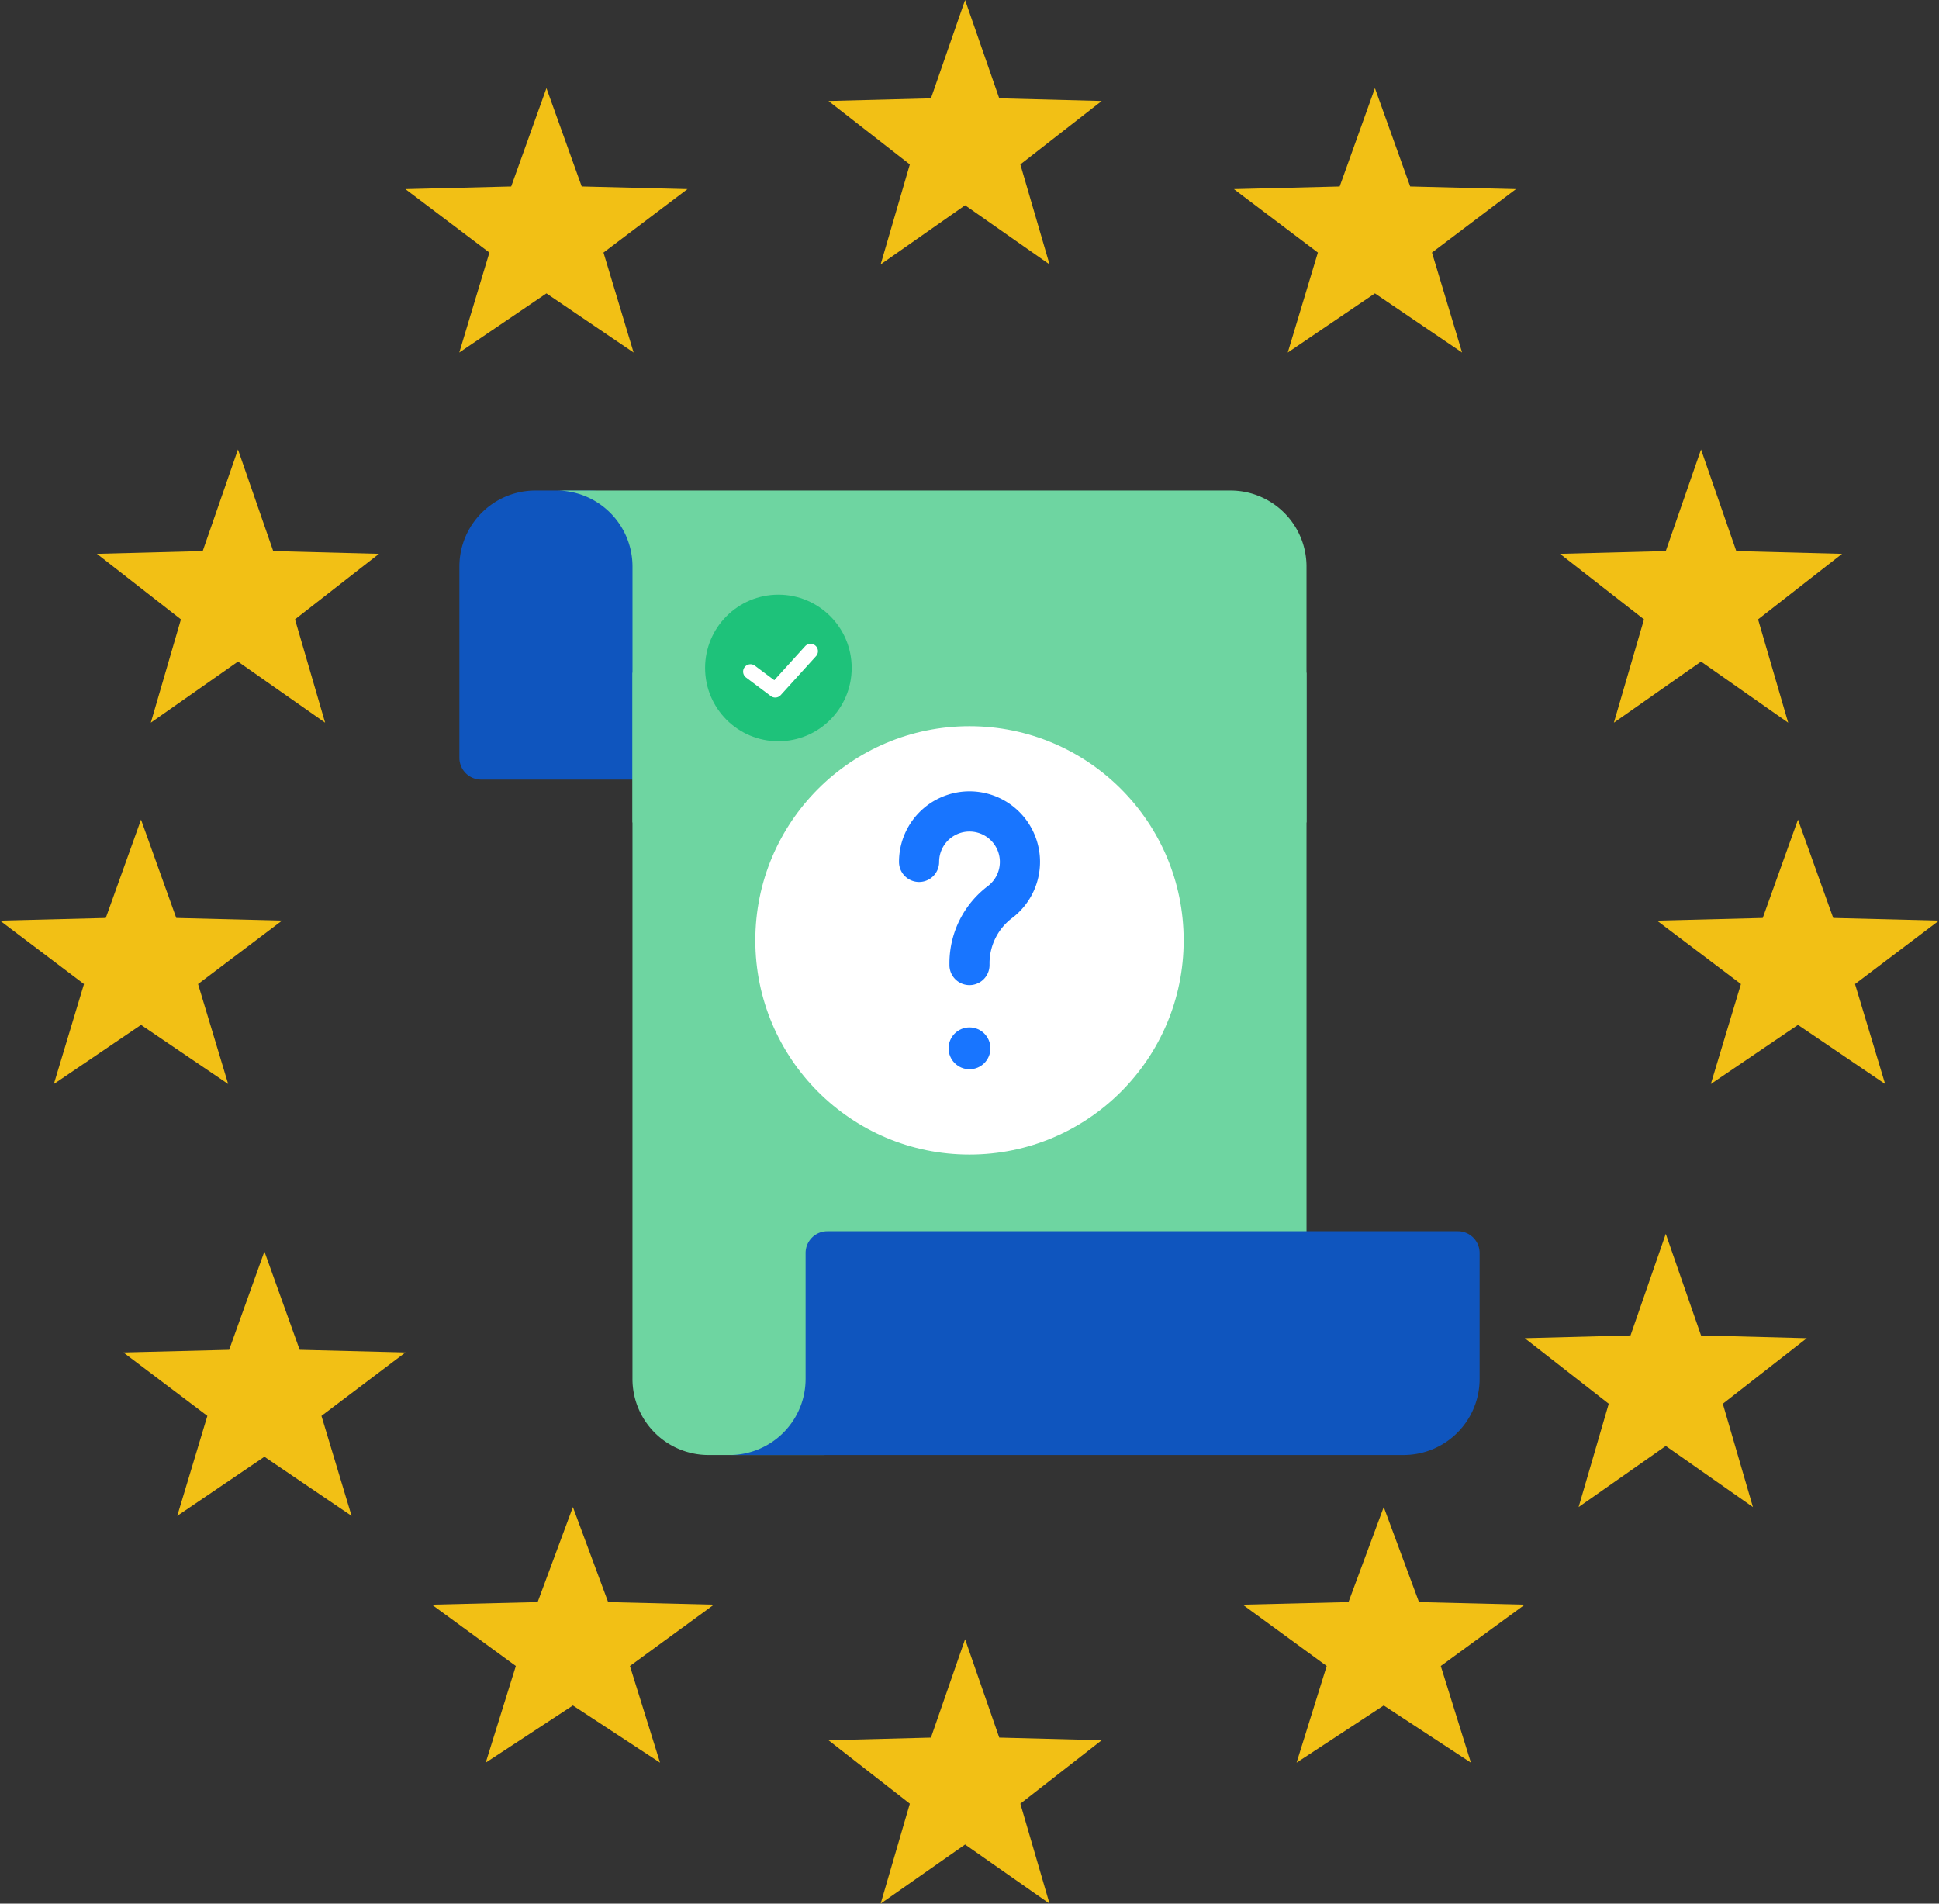
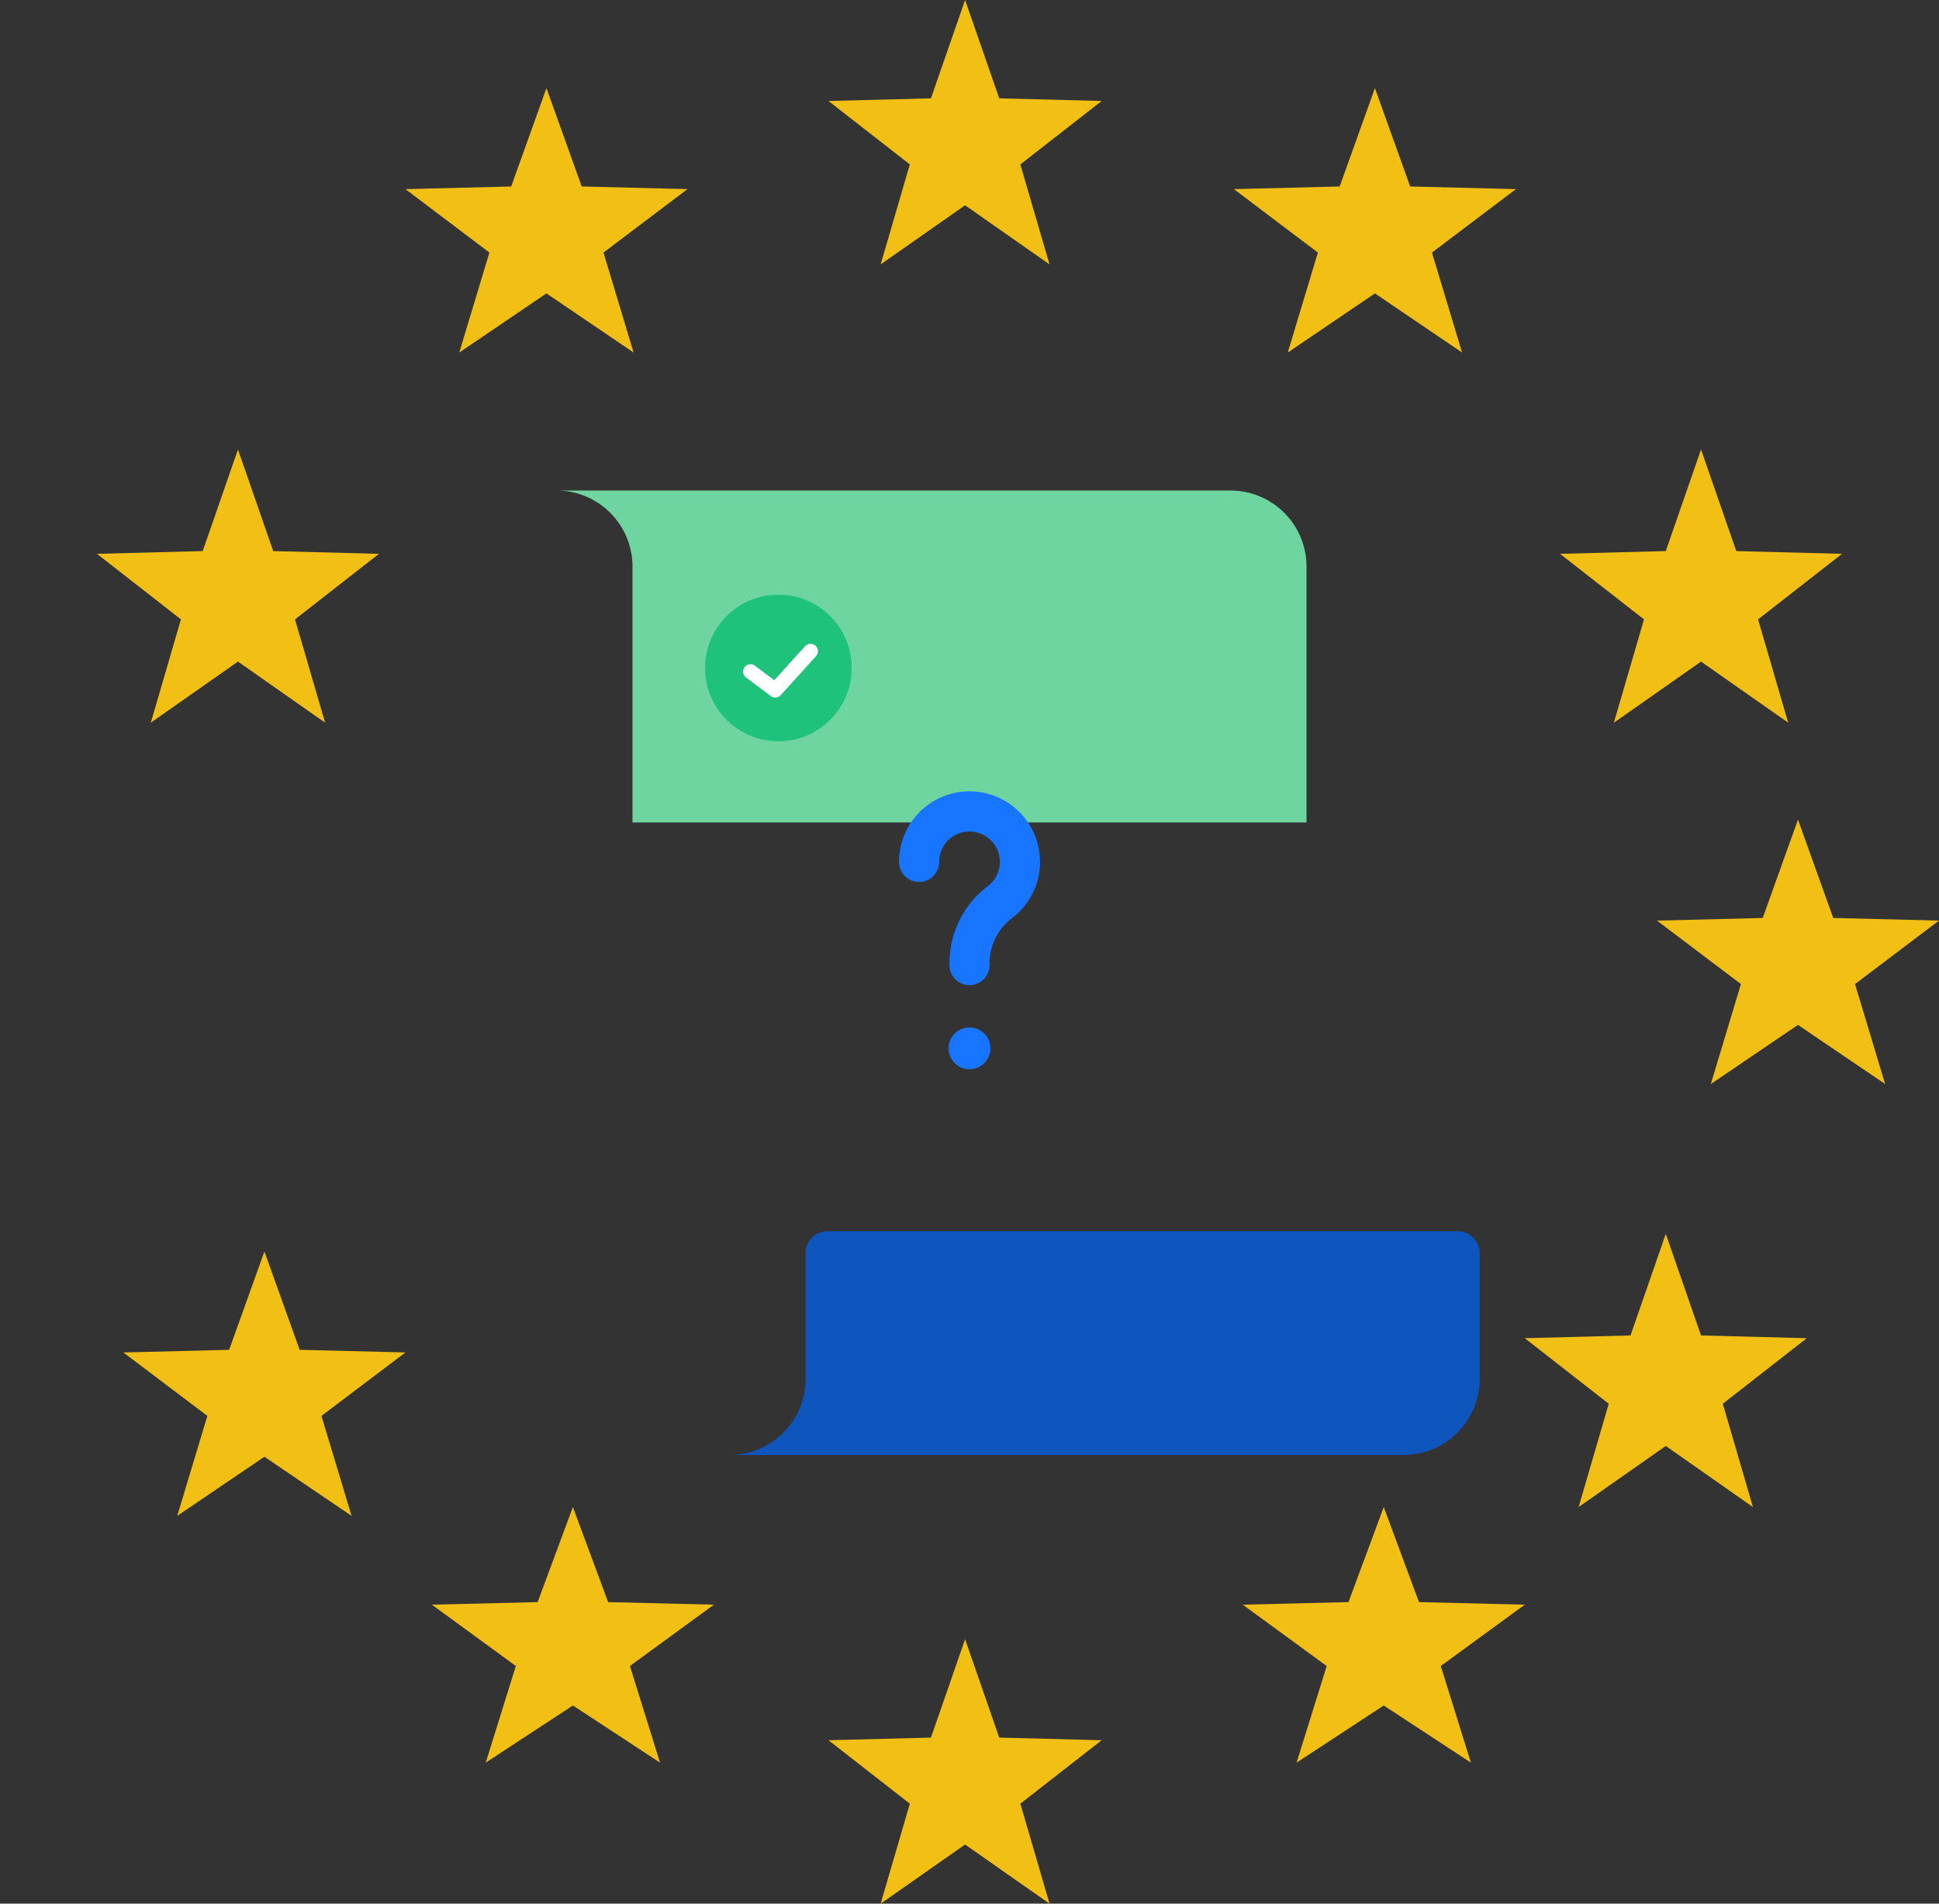
<svg xmlns="http://www.w3.org/2000/svg" width="220" height="216" viewBox="0 0 220 216">
  <rect x="0" y="0" width="220" height="216" fill="#333333" stroke="none" />
  <defs>
    <style>.a{fill:#f2c015;}.b{fill:#0f55be;}.c{fill:#6ed5a1;}.d{fill:#1ec27a;}.e{fill:#fff;}.f{fill:#1875ff;}</style>
  </defs>
  <g transform="translate(-835 -1706.318)">
    <g transform="translate(835 1706.459)">
      <path class="a" d="M15.5,0l3.875,11.157,11.625.3-9.23,7.2L25.08,30,15.5,23.292,5.92,30,9.23,18.657,0,11.459l11.625-.3Z" transform="translate(94 -0.141)" />
      <path class="a" d="M16,0l4,11.157,12,.3-9.528,7.2L25.889,30,16,23.292,6.111,30,9.528,18.657,0,11.459l12-.3Z" transform="translate(46 9.859)" />
      <path class="a" d="M16,0l4,11.528,12,.313-9.528,7.437L25.889,31,16,24.068,6.111,31,9.528,19.278,0,11.841l12-.313Z" transform="translate(11 50.859)" />
-       <path class="a" d="M16,0l4,11.157,12,.3-9.528,7.2L25.889,30,16,23.292,6.111,30,9.528,18.657,0,11.459l12-.3Z" transform="translate(0 92.859)" />
      <path class="a" d="M16,0l4,11.157,12,.3-9.528,7.2L25.889,30,16,23.292,6.111,30,9.528,18.657,0,11.459l12-.3Z" transform="translate(14 141.859)" />
      <path class="a" d="M16,0l4,10.785,12,.292-9.528,6.958L25.889,29,16,22.515,6.111,29,9.528,18.035,0,11.077l12-.292Z" transform="translate(49 170.859)" />
      <path class="a" d="M15.5,0l3.875,11.157,11.625.3-9.23,7.2L25.08,30,15.5,23.292,5.92,30,9.23,18.657,0,11.459l11.625-.3Z" transform="translate(94 185.859)" />
      <path class="a" d="M16,0l4,10.785,12,.292-9.528,6.958L25.889,29,16,22.515,6.111,29,9.528,18.035,0,11.077l12-.292Z" transform="translate(141 170.859)" />
      <path class="a" d="M16,0l4,11.528,12,.313-9.528,7.437L25.889,31,16,24.068,6.111,31,9.528,19.278,0,11.841l12-.313Z" transform="translate(173 139.859)" />
      <path class="a" d="M16,0l4,11.157,12,.3-9.528,7.2L25.889,30,16,23.292,6.111,30,9.528,18.657,0,11.459l12-.3Z" transform="translate(188 92.859)" />
      <path class="a" d="M16,0l4,11.528,12,.313-9.528,7.437L25.889,31,16,24.068,6.111,31,9.528,19.278,0,11.841l12-.313Z" transform="translate(177 50.859)" />
      <path class="a" d="M16,0l4,11.157,12,.3-9.528,7.2L25.889,30,16,23.292,6.111,30,9.528,18.657,0,11.459l12-.3Z" transform="translate(140 9.859)" />
    </g>
    <g transform="translate(271.123 -528.682)">
      <g transform="translate(616 2290.657)">
        <g transform="translate(0 0)">
          <g transform="translate(0 0)">
-             <path class="b" d="M37.882,8.628V32.8H17.006a2.47,2.47,0,0,1-2.469-2.469V8.628A8.628,8.628,0,0,1,23.165,0h6.089a8.63,8.63,0,0,1,8.628,8.628Z" transform="translate(-14.537 0)" />
-           </g>
-           <path class="c" d="M172.951,141.691v67.076H122.288a2.47,2.47,0,0,0-2.469,2.469v14.292a8.587,8.587,0,0,1-1.543,4.924H105.1a8.627,8.627,0,0,1-8.628-8.628V141.691Z" transform="translate(-76.835 -121.015)" />
+             </g>
          <path class="c" d="M69.107,8.628V37.666h76.475V8.628A8.628,8.628,0,0,0,136.954,0H60.479A8.629,8.629,0,0,1,69.107,8.628Z" transform="translate(-49.467 0)" />
          <g transform="translate(30.652 84.049)">
            <path class="b" d="M153.511,406.08a2.469,2.469,0,0,0-2.469,2.469v14.291a8.629,8.629,0,0,1-8.628,8.628h76.475a8.628,8.628,0,0,0,8.628-8.628V408.549a2.469,2.469,0,0,0-2.469-2.469Z" transform="translate(-142.414 -406.08)" />
          </g>
        </g>
      </g>
      <circle class="d" cx="8.316" cy="8.316" r="8.316" transform="translate(643.877 2302.475)" />
      <path class="e" d="M7.042.275A.838.838,0,0,1,8.283,1.4L4.255,5.842a.838.838,0,0,1-1.123.108L.336,3.855A.838.838,0,1,1,1.341,2.514L3.526,4.151Z" transform="translate(648.201 2308.031)" />
    </g>
-     <circle class="e" cx="24.301" cy="24.301" r="24.301" transform="translate(920.699 1788.717)" />
    <g transform="translate(937.002 1796.117)">
      <g transform="translate(5.625 26.779)">
        <circle class="f" cx="2.373" cy="2.373" r="2.373" />
      </g>
      <g transform="translate(0 0)">
        <path class="f" d="M152.308,47.813a2.275,2.275,0,0,1-2.276-2.276v-.268a10.976,10.976,0,0,1,4.377-8.707,3.446,3.446,0,1,0-5.514-3.214,3.532,3.532,0,0,0-.033.484,2.276,2.276,0,0,1-4.552,0,8.07,8.07,0,0,1,.077-1.113,8,8,0,1,1,12.8,7.447,6.458,6.458,0,0,0-2.606,5.1v.268A2.276,2.276,0,0,1,152.308,47.813Z" transform="translate(-144.31 -25.834)" />
      </g>
    </g>
  </g>
</svg>